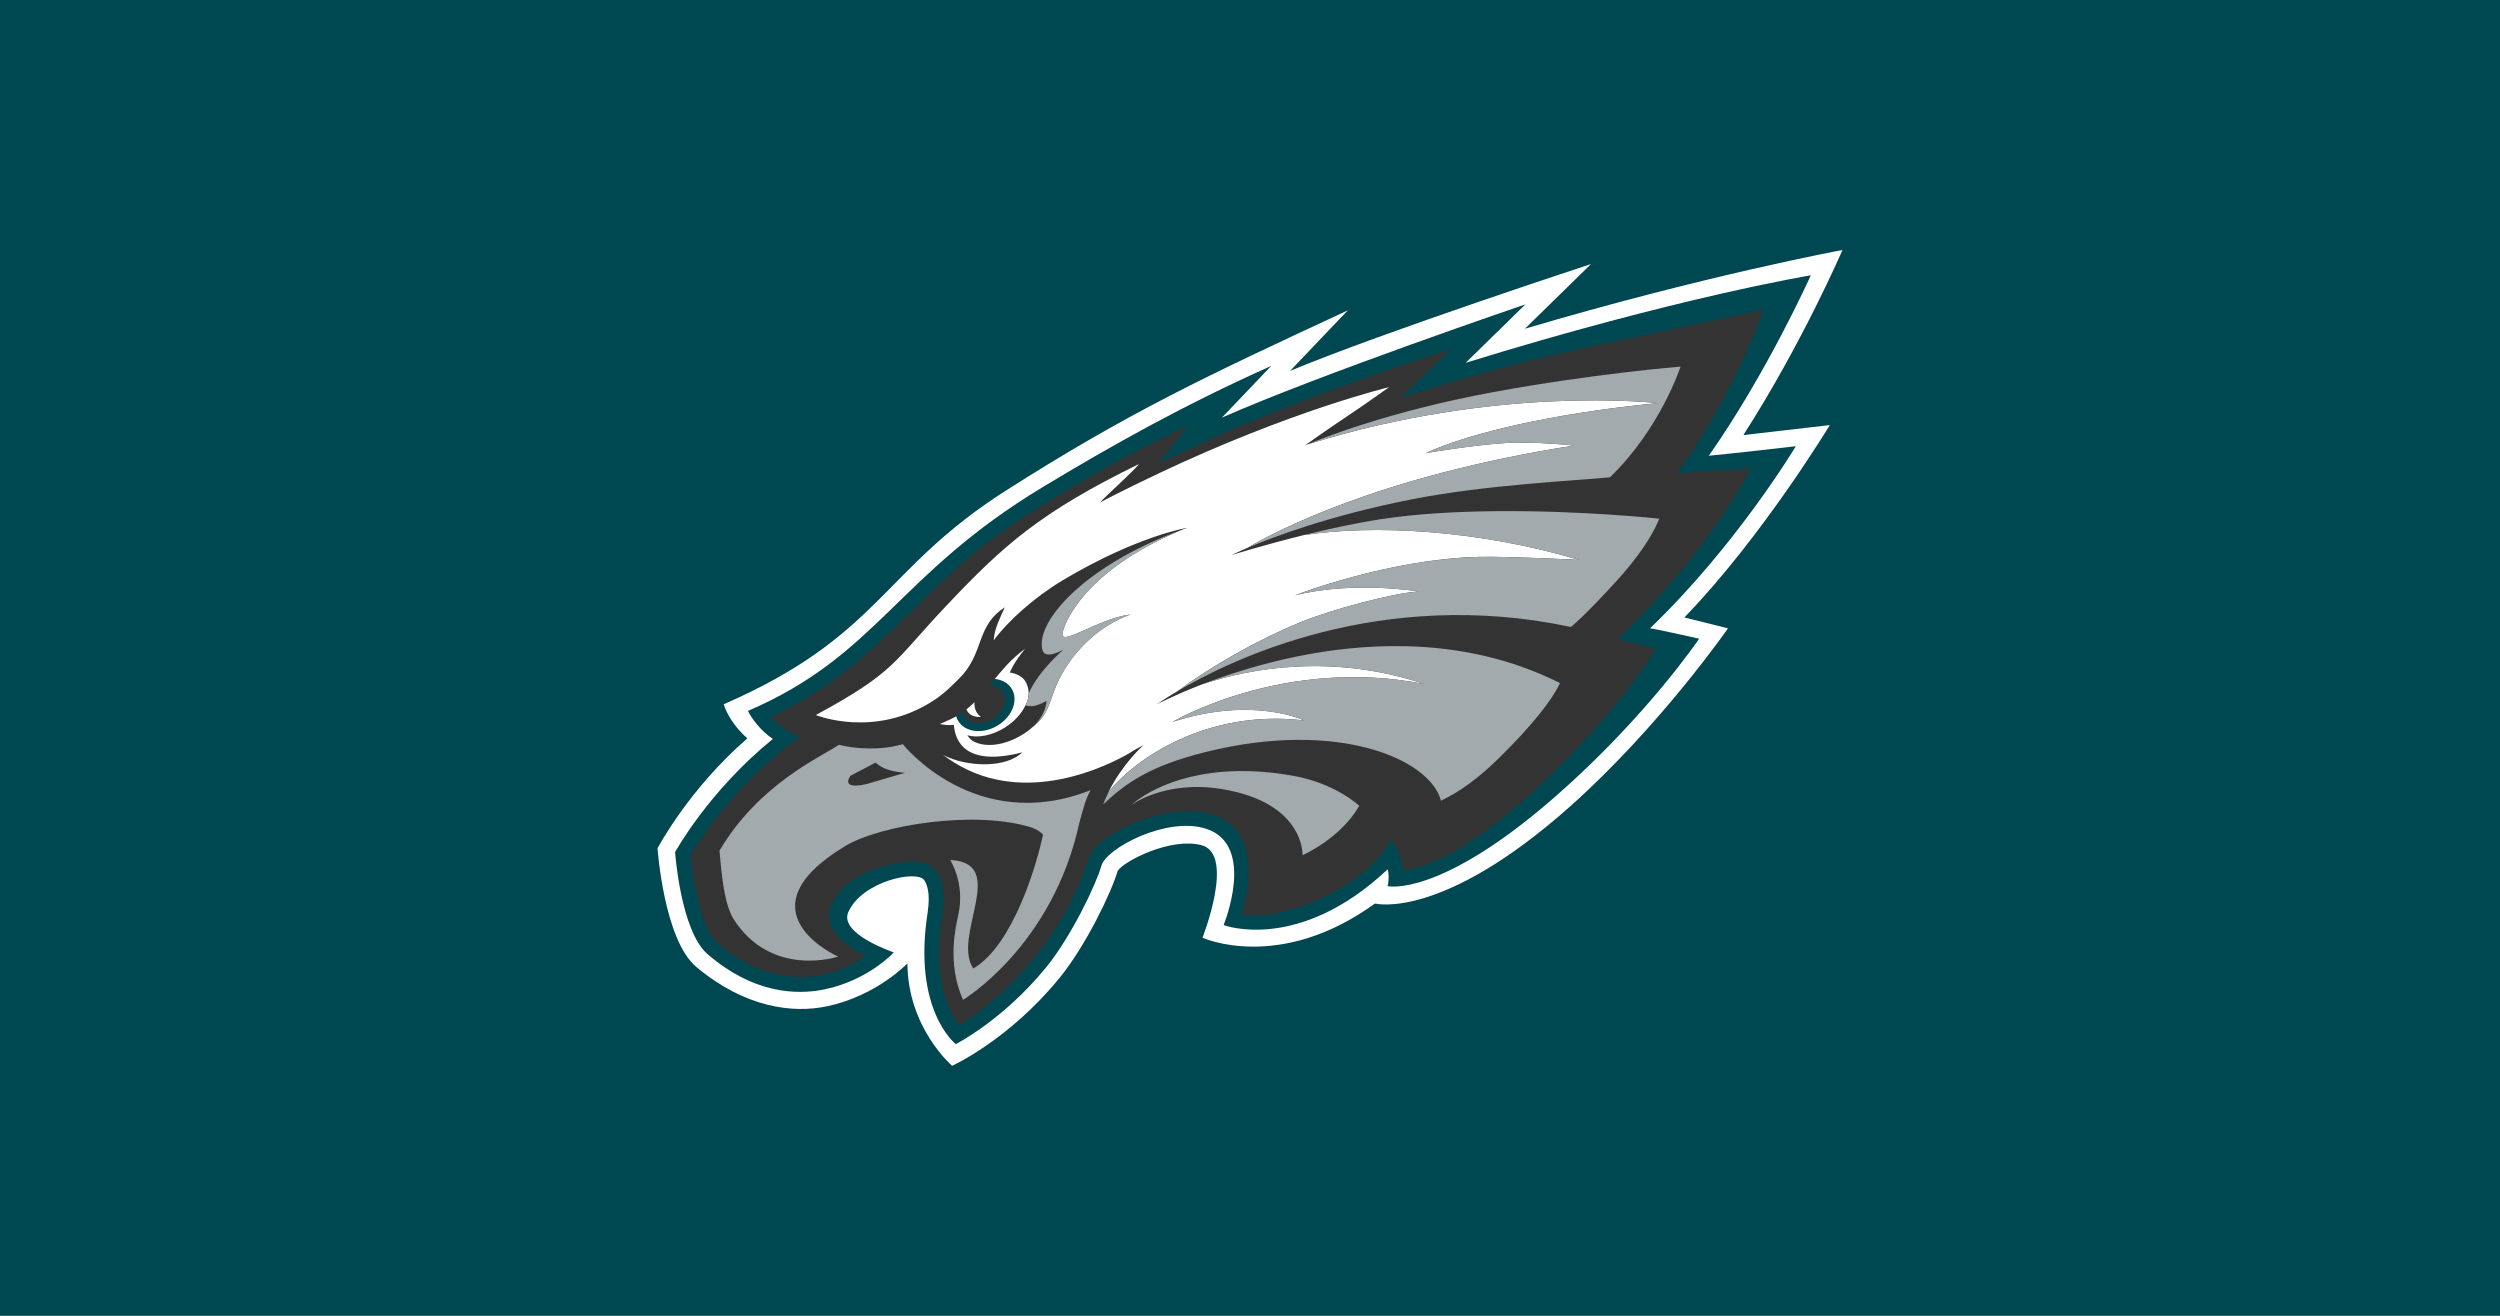
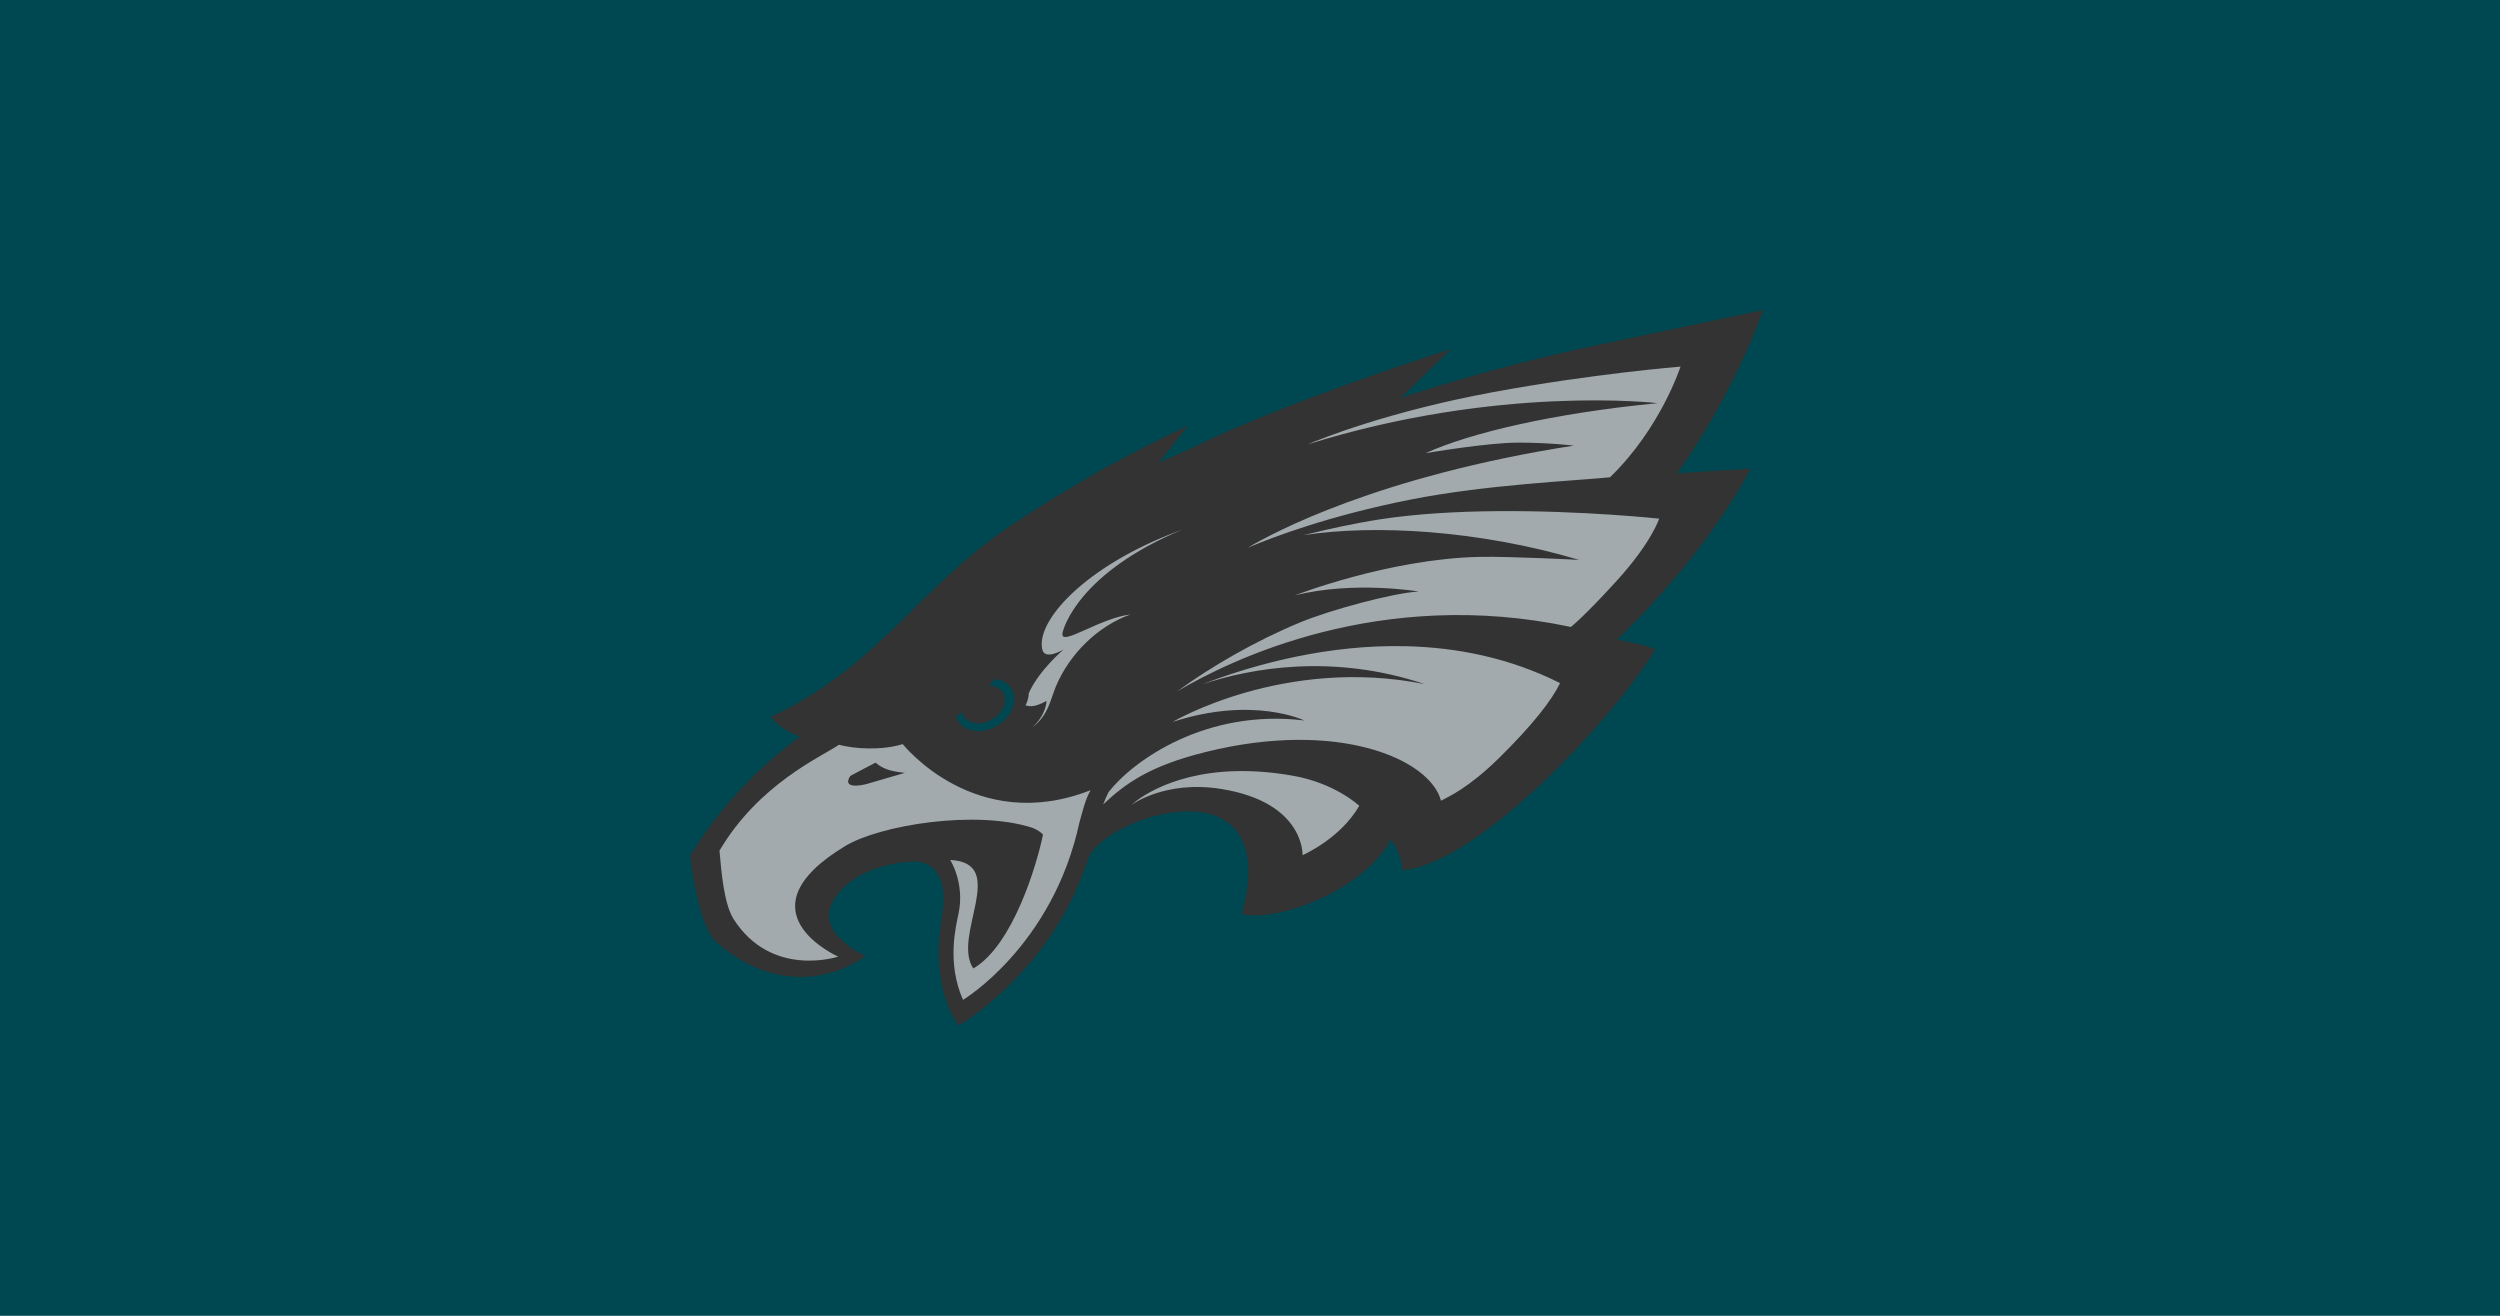
<svg xmlns="http://www.w3.org/2000/svg" version="1.1" viewBox="0 0 950 500" xml:space="preserve">
  <path class="mono" d="m0 500h950v-500h-950z" style="fill:#004851" />
-   <path d="m700.13 95s-52.103 9.619-120.67 29.92l25.123-24.574s-78.404 25.647-114.35 40.59l21.945-23.008c-53.683 24.933-83.09 38.642-129.88 68.455-47.497 30.265-47.538 55.152-107.28 81.232 0.961 3.315 4.01 8.685 8.98 12.953-22.476 19.507-34.131 41.775-34.131 41.775s2.369 34.783 14.775 45.135c18.47 15.421 36.496 17.703 49.707 14.893 18.873-4.014 30.471-16.293 30.471-16.293 0.106 24.519 16.984 38.922 16.984 38.922s21.429-9.664 40.754-33.307c10.078-12.334 19.836-32.711 22.152-40.734 2.229-3.68 20.077-12.854 31.814-9.805 13.017 3.376 0.414 35.176 0.414 35.176s29.168 13.356 65.551-12.998c0 0 25.222 6.708 74.238-36.973 34.085-30.379 59.91-67.596 59.91-67.596l-16.576-4.123c29.615-30.622 55.264-73.107 55.264-73.107s-28.481 3.318-32.844 3.789c22.556-35.186 37.654-70.322 37.654-70.322zm-12.021 9.619s-16.637 37.073-38.775 68.568c10.72-1.025 33.078-3.627 33.078-3.627s-22.358 37.465-55.398 69.191c3.672 0.543 18.664 3.961 18.664 3.961s-19.925 29.569-54.561 59.902c-44.212 38.71-63.826 34.127-63.826 34.127s0.426-1.511 0.381-3.865c-0.03-1.295-0.309-2.475-0.32-2.566-34.036 32.027-62.391 21.223-62.391 21.223s12.593-30.481-6.721-36.633c-14.958-4.762-37.871 7.485-39.693 14.039-1.99 7.131-11.491 26.923-20.912 38.523-16.344 20.122-34.43 29.305-34.43 29.305s-16.448-12.654-10.744-49.686c1.246-8.069-0.353-11.221-1.238-12.58-2.7-4.131-23.741 0.38-28.871 12.117-3.623 8.286 17.287 15.297 17.287 15.297s-9.65 10.644-26.518 14.092c-10.606 2.164-27.03 1.476-44.273-13.455-10.203-8.833-12.314-38.721-12.314-38.721s12.599-23.087 37.148-43.027c-4.842-3.171-8.521-8.545-9.451-10.656 49.464-21.307 56.246-51.434 112.09-85.102 26.031-15.694 53.444-31.132 86.754-46.002l-18.766 19.674c37.066-16.412 115.35-43.057 115.35-43.057l-22.719 22.221c80.264-24.85 131.17-33.264 131.17-33.264z" style="fill:#fff;stroke-width:3.797" />
  <path class="mono" d="m670.08 117.8s-44.585 9.385-65.922 13.945c-40.066 8.559-71.869 19.452-71.869 19.452l19.185-18.584s-61.509 19.418-97.816 37.236c-4.018 1.971-13.233 5.913-13.233 5.913l11.008-13.862s-29.18 12.457-67.3 37.82c-34.598 23.016-50.535 53.987-91.17 72.62 0 0 2.623 4.378 11.053 7.609-7.952 5.704-27.136 21.045-41.691 45.173 0 0 2.761 26.809 10.185 33.158 30.265 25.886 56.425 5.001 56.425 5.001s-18.116-8.024-12.944-19.458c6.421-14.198 26.766-16.651 32.124-16.404 0 0 13.446-0.661 9.896 20.593-4.819 28.829 6.414 41.63 6.414 41.63s35.162-20.143 49.012-62.964c5.335-16.488 74.899-39.375 58.502 20.692 13.5 3.125 46.024-8.828 56.675-28.297 2.225 2.791 4.07 6.84 4.389 11.587 28.385-2.225 79.171-56.345 96.164-83.906-4.526-1.876-12.657-3.345-14.635-3.755 35.171-33.557 50.752-64.885 50.752-64.885s-14.491 0.786-27.929 1.736c22.249-31.26 32.724-62.049 32.724-62.049zm-292.03 140.19c2.742 0.304 5.111 1.586 6.436 3.788 2.616 4.363 0.176 10.614-5.451 13.967-5.628 3.361-12.304 2.544-14.924-1.808-0.327-0.551-0.576-1.135-0.751-1.736 0.835-0.467 1.643-0.977 2.425-1.535 0.114 0.528 0.288 1.038 0.573 1.513 1.853 3.083 6.688 3.588 10.808 1.135 4.12-2.465 5.96-6.951 4.111-10.035-1.044-1.743-3.056-2.632-5.335-2.659 0.771-0.953 1.478-1.845 2.108-2.631z" style="fill:#333;stroke-width:3.797" />
-   <path d="m527.86 147.11s-37.378 8.945-88.003 32.986c-14.274 6.774-21.811 10.808-21.811 10.808 2.191-2.533 12.341-11.44 14.802-14.607-37.571 18.425-51.283 30.614-73.608 54.279-19.913 21.113-19.011 24.795-49.233 41.137 0 0 22.261 9.133 44.816-5.551 3.9-2.537 7.581-6.1 11.075-9.829 7.974-9.25 5.339-18.745 15.925-25.565-1.508 3.52-3.996 7.982-4.217 12.588 5.088-7.006 15.146-16.231 26.333-22.906 28.457-16.97 47.338-19.892 47.338-19.892-0.725 0.251-1.43 0.509-2.136 0.768-38.896 16.169-45.242 37.3-45.439 39.523-0.425 4.766 14.057-5.911 25.893-7.354-12.451 4.397-23.143 14.992-28.319 27.223-2.191 5.18-2.863 11.076-9.011 15.686-1.732 1.58-4.012 3.137-7.042 4.511-8.176 3.695-13.824 1.83-15.742 0.551-1.151-0.763-1.858-2.058-1.858-2.058 3.961 1.116 9.349 0.149 14.262-2.954 3.63-2.29 6.326-5.316 7.777-8.388h6e-3c0.79-1.637 2.272-4.831 0.1-8.905-1.105-2.073-3.406-3.193-6.019-3.599 0.163-0.437 1.528-3.904 5.796-9.023-5.795 4.17-9.552 9.181-11.503 11.447 2.742 0.308 5.109 1.591 6.43 3.794 2.62 4.359 0.178 10.614-5.446 13.967-5.631 3.357-12.304 2.548-14.924-1.808-0.33-0.551-0.576-1.135-0.751-1.736-0.3 0.171-0.592 0.345-0.896 0.501-1.762 0.911-5.318 2.42-5.318 2.42 1.682 0.391 3.933 0.566 5.335 0.3 0.463 6.163 4.319 16.07 26.021 10.469-6.201 6.102-21.131 5.696-30.177 0.957 1.23 0.923 2.653 1.896 4.339 2.948 27.212 16.906 58.544 0.993 66.199-3.415 1.868-1.192 3.758-2.279 5.668-3.221 0 0-7.936 6.995-13.306 17.844 9.535-12.193 37.236-31.738 74.382-27.223 0 0-19.437-9.443-50.083 0.567 0 0 42.272-25.057 95.78-14.401-34.715-11.658-65.975-6.12-84.426 0.089-10.83 4.173-17.26 7.632-17.26 7.632s2.712-1.982 7.782-4.99c12.531-9.224 29.737-19.201 46.753-26.21 11.817-4.864 35.359-11.157 44.93-11.703 0 0-24.62-4.173-47.079 1.485 0 0 35.563-13.868 70.065-14.635 11.555-0.258 37.996 1.14 37.996 1.14-38.137-11.324-77.659-13.553-104.67-9.406-15.349 3.805-27.457 7.598-27.457 7.598s2.119-1.074 6.175-2.798c9.733-5.783 49.681-27.244 123.93-38.828 0 0-9.496-1.129-21.104-1.129-11.867-4e-3 -35.205 4.005-35.205 4.005 16.902-7.724 48.769-15.204 88.167-19.002 0 0-60.203-7.144-133.08 15.697-0.627 0.266-0.962 0.412-0.962 0.412s7.69-5.565 16.37-11.325c6.399-4.245 15.653-10.869 15.653-10.869zm-157.56 119.75c-0.965 0.934-1.977 1.842-3.048 2.692 0.159 0.456 0.548 1.245 1.452 1.913 1.591 1.173 4.038 0.973 4.038 0.973-2.149-1.621-2.548-3.836-2.442-5.579z" fill="#fff" style="stroke-width:3.797" />
  <path d="m638.6 139.31s-33.515 2.703-71.557 9.762c-39.561 7.344-65.124 17.664-70.228 19.825 72.879-22.841 133.08-15.697 133.08-15.697-39.397 3.801-71.261 11.283-88.167 19.007 0 0 23.344-4.011 35.211-4.011 11.608 0 21.104 1.129 21.104 1.129-74.257 11.586-114.2 33.047-123.94 38.828 9.866-4.181 31.234-12.24 61.821-18.301 28.852-5.715 62.371-7.139 75.867-8.483 19.249-18.592 26.806-42.059 26.806-42.059zm-69.803 54.929c-14.828 0.125-30.391 0.954-44.3 3.093-9.596 1.477-19.929 3.752-29.103 6.019 27.011-4.143 66.537-1.914 104.67 9.406 0 0-26.442-1.399-37.996-1.14-34.503 0.767-70.072 14.641-70.072 14.641 22.461-5.662 47.087-1.491 47.087-1.491-9.573 0.551-33.115 6.839-44.93 11.703-17.02 7.01-34.224 16.99-46.757 26.21 20.065-11.897 77.124-39.861 149.54-24.431 0 0 4.733-3.64 17.333-17.466 13.367-14.654 16.204-23.696 16.204-23.696s-29.055-3.122-61.676-2.848zm-119.64 7.087c-0.403 0.141-1.357 0.487-1.43 0.517-35.642 13.298-54.382 34.426-51.61 45.124 1.04 4.018 8.015-0.134 8.015-0.134s-9.427 7.984-13.205 16.604c-0.023 0.475 1e-3 2.203-1.24 4.633 0.919 0.213 1.876 0.349 2.681 0.261 2.438-0.266 5.301-1.986 5.301-1.986s0.055 5.115-5.39 10.063c6.148-4.614 6.82-10.512 9.011-15.692 5.18-12.231 15.867-22.825 28.319-27.223-11.836 1.443-26.315 12.125-25.893 7.359 0.197-2.221 6.548-23.358 45.439-39.527zm79.482 44.193c-29.259 0.304-55.475 8.23-71.755 14.518 18.455-6.205 49.715-11.747 84.434-0.089-53.508-10.659-95.78 14.407-95.78 14.407 30.645-10.014 50.079-0.573 50.079-0.573-37.149-4.519-64.843 15.035-74.375 27.228-0.737 1.489-1.43 3.047-2.041 4.673 8.597-8.104 17.798-14.673 39.01-19.936 50.25-12.463 85.174 2.647 89.367 18.523 0 0 0.167-0.081 0.49-0.256 2.035-1.105 9.847-4.435 21.599-15.998 12.341-12.148 20.078-21.894 23.135-28.452-19.275-9.662-39.303-13.519-58.266-14.001-1.976-0.05-3.94-0.065-5.891-0.044zm-185.6 37.252c-8.164 2.499-18.521 1.788-24.236 0.239-6.592 4.545-30.311 14.698-45.401 40.24 0.778 8.658 1.676 19.734 5.234 25.81 14.51 22.917 39.857 14.452 39.857 14.452s-38.509-17.088 2.653-42.002c13.143-7.952 49.502-13.92 71.185-6.948 1.845 0.684 4.133 2.302 3.977 2.72-2.248 11.035-11.348 41.953-26.439 50.736-8.343-12.182 13.672-40.161-8.789-41.224 0 0 5.593 8.662 3.182 20.298-1.056 5.107-4.536 18.743 1.68 32.858 0 0 34.141-20.421 44.273-67.547 1.314-4.644 2.198-8.572 4.211-12.137-43.859 17.286-71.382-17.494-71.382-17.494zm-10.346 7.031c2.351 1.925 4.786 3.269 11.181 3.877 0 0-11.479 3.338-14.023 4.094-3.148 0.938-9.942 1.897-6.714-2.937 0 0 4.088-2.201 9.556-5.034zm137.23 3.226c-27.421 0.592-40.001 12.86-40.001 12.86s12.666-9.536 34.159-6.08c31.795 5.111 30.889 25.148 30.889 25.148s14.308-6.161 21.549-18.746c0 0-8.981-8.566-25.215-11.436-7.937-1.401-15.055-1.883-21.382-1.747z" fill="#a2aaad" style="stroke-width:3.797" />
</svg>